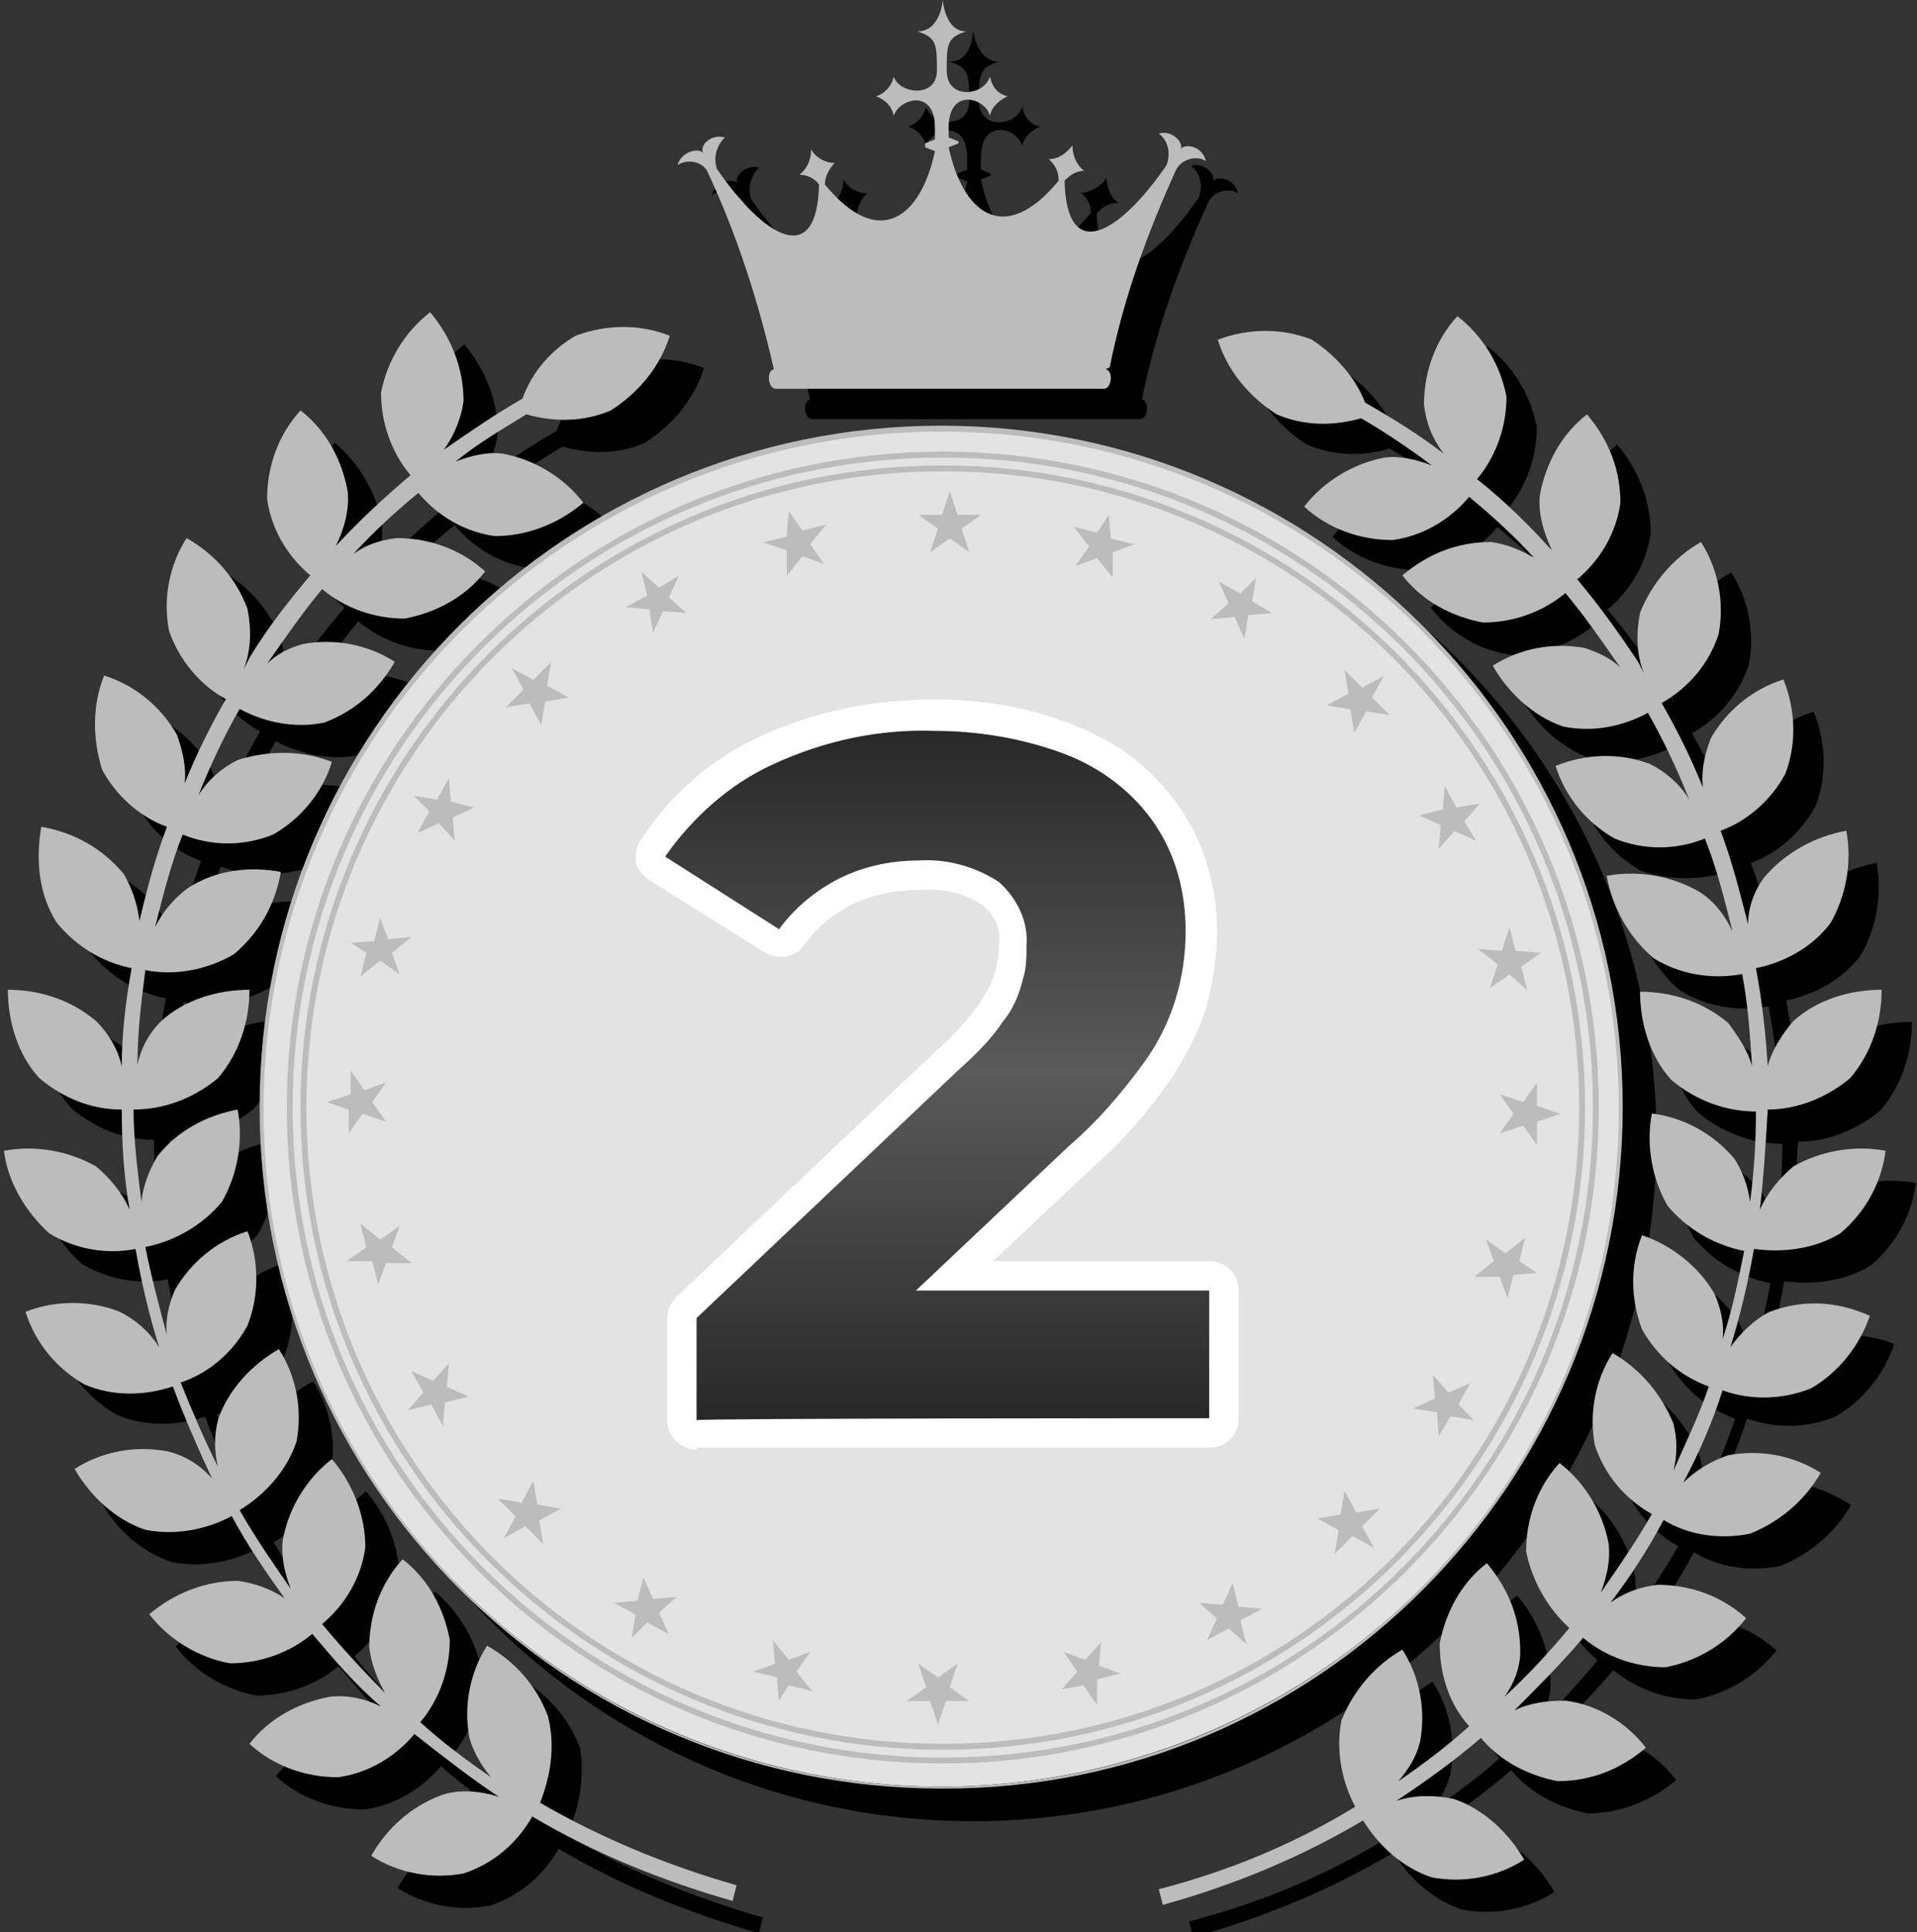
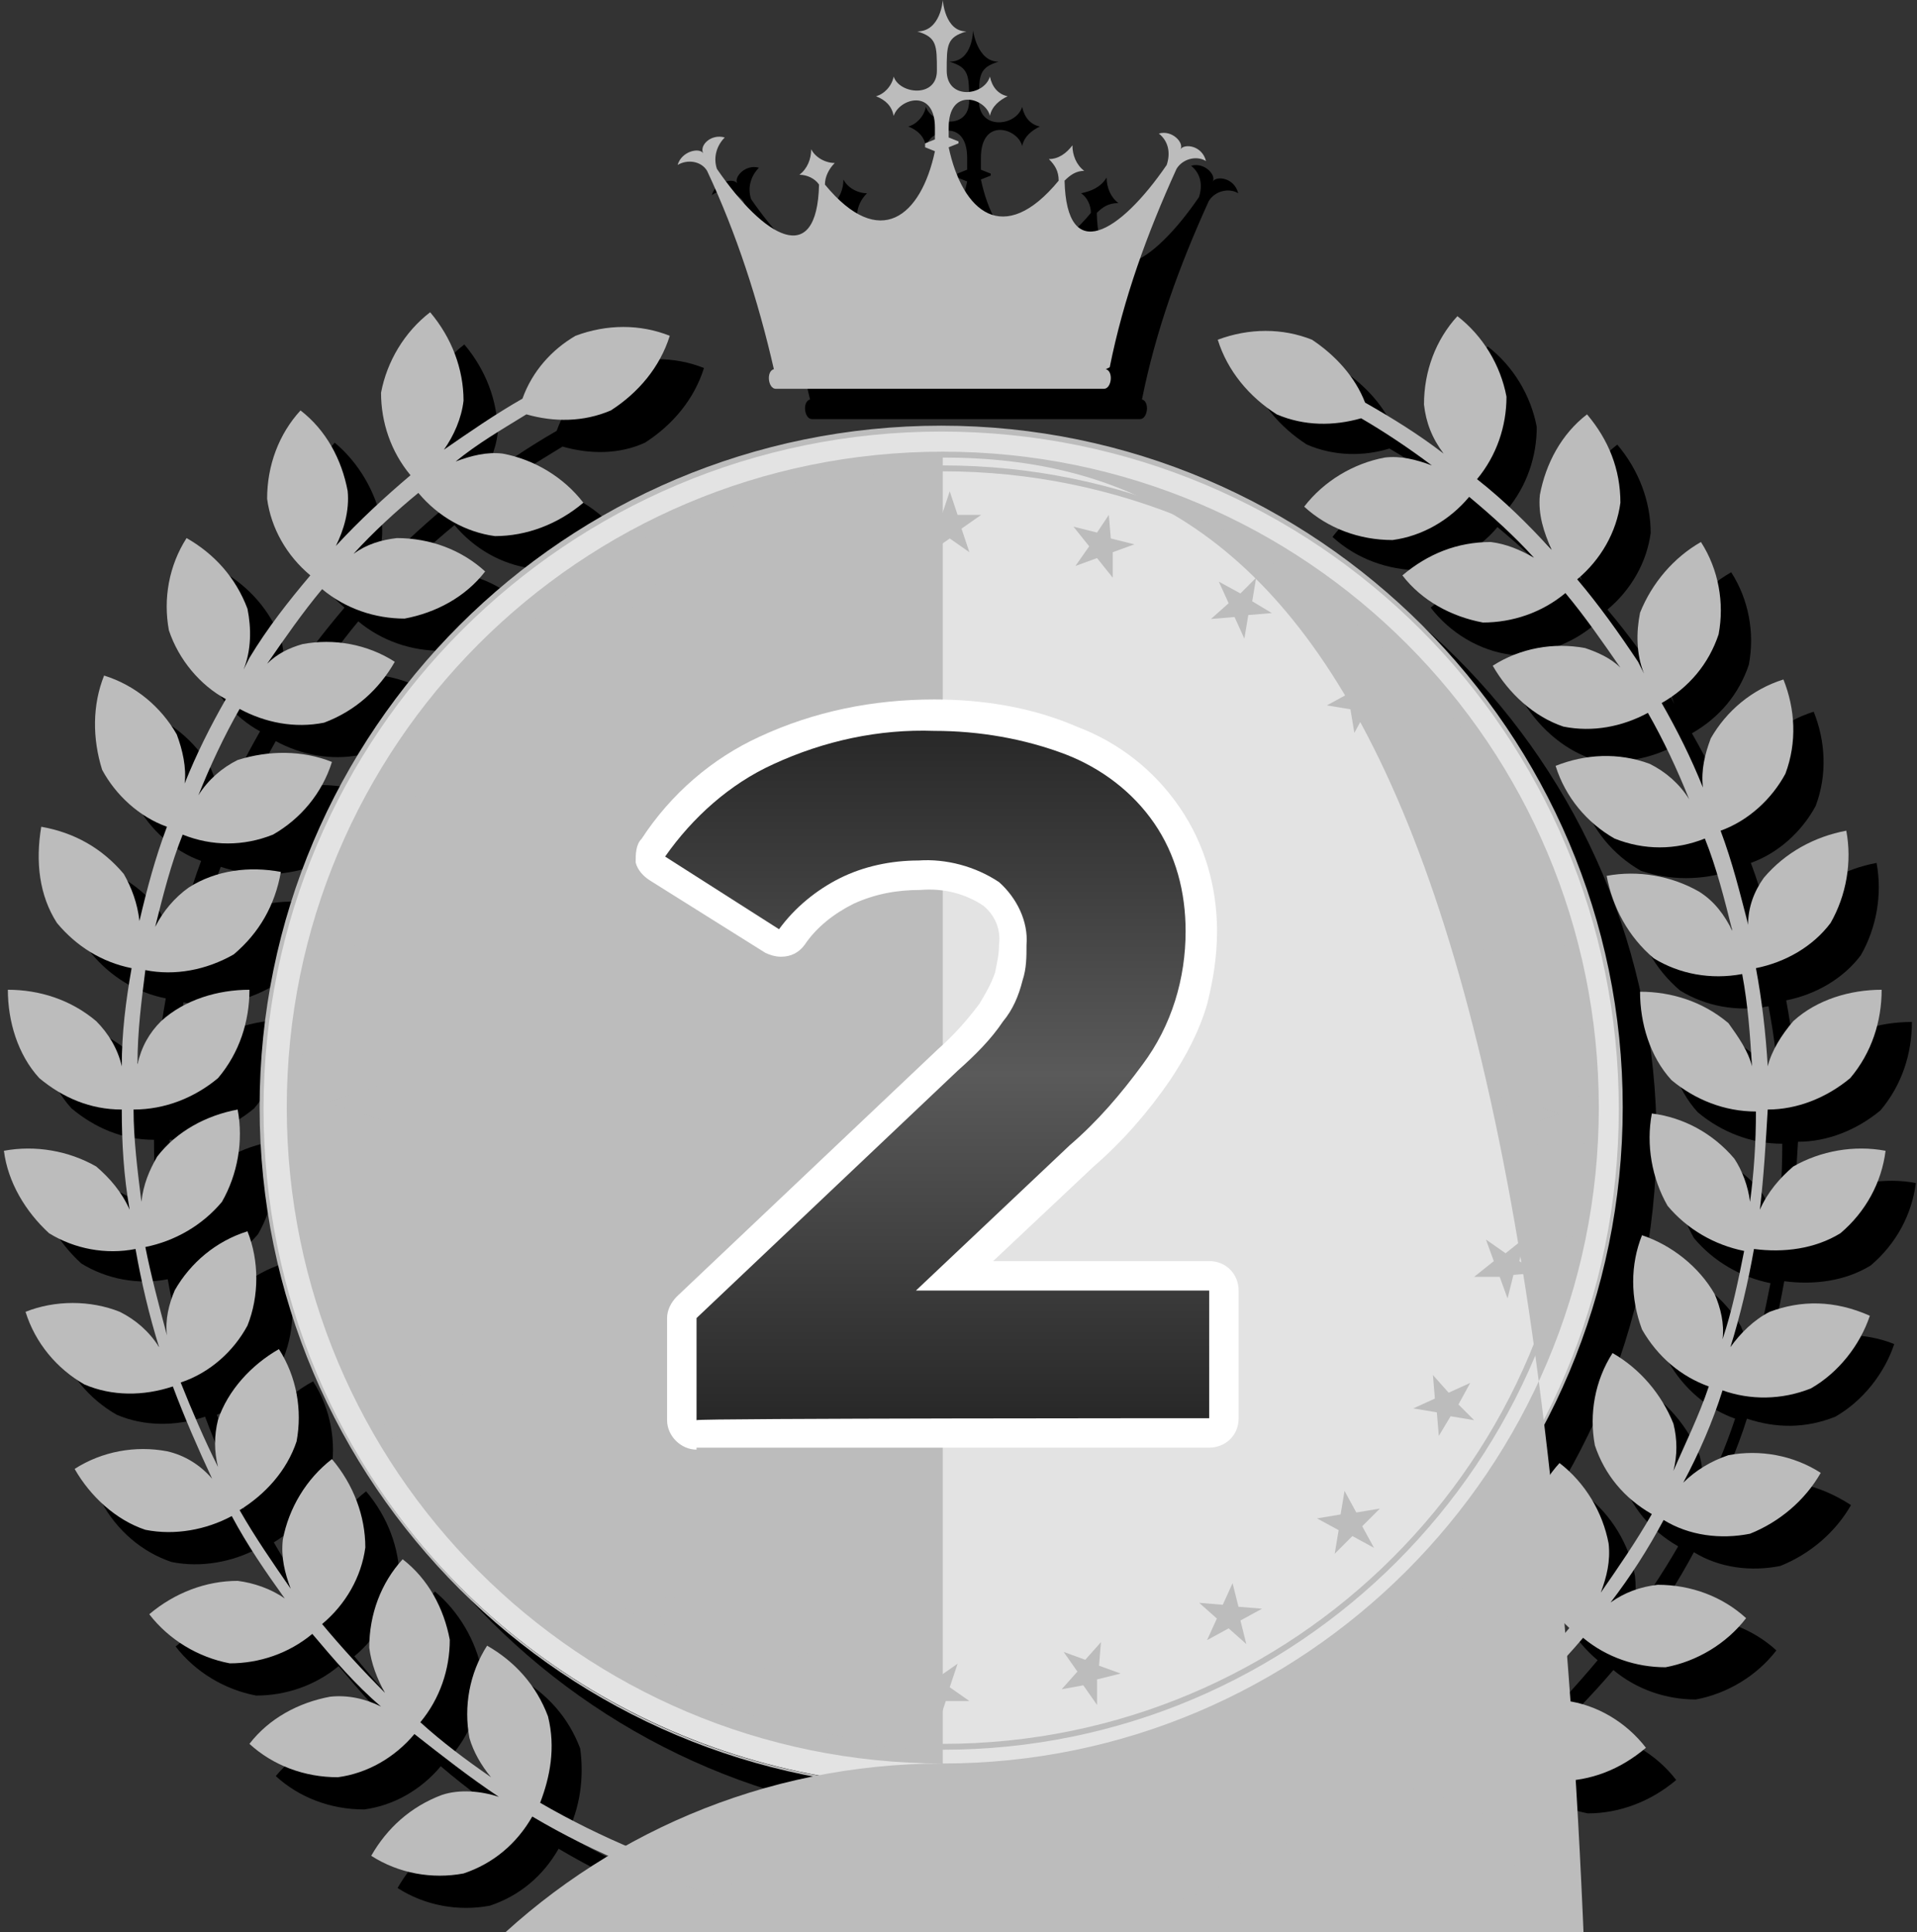
<svg xmlns="http://www.w3.org/2000/svg" version="1.1" id="レイヤー_1" x="0px" y="0px" viewBox="0 0 97.6 98.4" style="enable-background:new 0 0 97.6 98.4;" xml:space="preserve">
  <rect x="0" y="0" width="97.6" height="98.4" fill="#333333" stroke="none" />
  <style type="text/css">
	.st0{fill:#E3E3E3;}
	.st1{fill:#BCBCBC;}
	.st2{fill:#F0571E;}
	.st3{fill:#FFFFFF;}
	.st4{fill:url(#パス_10578_00000038414785551424218330000015321294756587201684_);}
</style>
  <g id="グループ_5804" transform="translate(-14032 12491)">
    <g id="グループ_5666" transform="translate(14033.541 -12489.459)">
      <path id="パス_10706" d="M82.8,56.5c0-19.2-15.6-34.7-34.7-34.7S13.3,37.3,13.3,56.5c0,19.2,15.6,34.7,34.7,34.7    C67.2,91.2,82.7,75.6,82.8,56.5" />
      <path id="パス_10707" d="M36.3,8.7c1.5,3.2,2.6,6.6,3.4,10.1c-0.4,0.1-0.3,1,0.1,1h16.7c0.4,0,0.5-0.9,0.1-1    c0.7-3.5,1.9-6.8,3.4-10.1c0.3-0.5,1-0.7,1.5-0.4c0,0,0,0,0,0c-0.2-0.8-1.1-0.9-1.3-0.6c0.2-0.3-0.4-1-1.1-0.8    c0.5,0.4,0.6,1,0.4,1.6c-2.4,3.5-5.1,5.1-5.2,0.8c0.3-0.3,0.6-0.5,1.1-0.5c-0.4-0.3-0.6-0.8-0.6-1.3C54.5,8,54,8.2,53.5,8.3    C53.8,8.5,54,8.9,54,9.3c-2.8,3.4-4.9,1.6-5.6-1.7l0.5-0.2V7.3l-0.5-0.2V6.5c0-2.1,1.9-1.5,2.1-0.6c0.1-0.5,0.5-0.8,0.9-1    c-0.5-0.1-0.8-0.5-0.9-1c-0.3,1-2.2,1.2-2.2-0.3c0-1.3,0-1.7,1-2c-1.1,0-1.3-1.6-1.3-1.6S48,1.6,46.8,1.6c1,0.3,1,0.7,1,2    c0,1.5-1.9,1.2-2.2,0.3c-0.1,0.5-0.5,0.9-0.9,1c0.5,0.2,0.8,0.5,0.9,1c0.3-0.9,2.1-1.4,2.1,0.6v0.6l-0.5,0.2v0.2l0.5,0.2    c-0.7,3.3-2.8,5-5.6,1.7c0-0.4,0.2-0.8,0.5-1.1c-0.5,0-1-0.3-1.2-0.7c0,0.5-0.2,1-0.6,1.3c0.4,0,0.8,0.2,1.1,0.5    c-0.1,4.3-2.8,2.7-5.2-0.8c-0.2-0.6,0-1.2,0.4-1.6c-0.7-0.2-1.3,0.5-1.1,0.8c-0.2-0.3-1.1-0.1-1.3,0.6C35.2,8,35.9,8.2,36.3,8.7    C36.3,8.7,36.3,8.7,36.3,8.7" />
      <path id="パス_10708" d="M90.1,66.9c-0.8,0.4-1.5,1.1-2,1.8c0.5-1.6,0.9-3.3,1.2-5c1.5,0.2,3.1,0,4.4-0.8    c1.3-1.1,2.1-2.6,2.3-4.2c-1.6-0.3-3.3,0-4.7,0.8c-0.7,0.6-1.3,1.3-1.7,2.2c0.2-1.7,0.3-3.4,0.4-5.1c1.5,0,3-0.6,4.2-1.6    c1.1-1.3,1.6-2.9,1.6-4.5c-1.7,0-3.3,0.5-4.5,1.6c-0.6,0.7-1.1,1.5-1.3,2.3c-0.1-1.7-0.3-3.4-0.6-5c1.5-0.3,2.9-1.1,3.8-2.3    c0.8-1.4,1.1-3.1,0.8-4.7c-1.6,0.3-3.1,1.1-4.2,2.4c-0.5,0.7-0.8,1.5-0.8,2.4c-0.4-1.6-0.8-3.2-1.4-4.8c1.4-0.5,2.6-1.6,3.3-2.9    c0.6-1.6,0.5-3.3-0.1-4.8c-1.6,0.5-2.9,1.6-3.7,3c-0.3,0.8-0.5,1.6-0.4,2.4c-0.6-1.5-1.3-2.9-2.1-4.3c1.4-0.8,2.4-2,2.9-3.5    c0.3-1.6,0-3.3-0.9-4.7c-1.4,0.8-2.6,2.1-3.1,3.6c-0.2,1-0.2,2.1,0.2,3.1c-0.1-0.2-0.2-0.4-0.3-0.6c-1-1.5-2-2.9-3.1-4.2    c1.2-1,2-2.4,2.2-3.9c0-1.6-0.6-3.2-1.7-4.5c-1.3,1-2.2,2.5-2.4,4.1c-0.1,1,0.2,1.9,0.6,2.8c-1.2-1.3-2.4-2.5-3.8-3.6    c1-1.2,1.5-2.7,1.5-4.2c-0.3-1.6-1.2-3.1-2.5-4.1c-1.1,1.2-1.7,2.8-1.7,4.5c0.1,0.9,0.4,1.8,1,2.5c-1.3-1-2.6-1.8-4-2.6    c-0.5-1.3-1.5-2.4-2.7-3.2c-1.5-0.6-3.2-0.6-4.8,0c0.5,1.6,1.6,2.9,3,3.8c1.4,0.6,2.9,0.6,4.2,0.2c1.2,0.7,2.4,1.5,3.6,2.4    c-0.8-0.3-1.6-0.5-2.4-0.4c-1.6,0.3-3.1,1.2-4.1,2.5c1.2,1.1,2.8,1.7,4.5,1.7c1.5-0.3,2.9-1,3.9-2.2c1.2,1,2.3,2,3.3,3.2    c-0.7-0.4-1.4-0.7-2.2-0.8c-1.6,0-3.2,0.6-4.5,1.7c1,1.3,2.5,2.2,4.1,2.4c1.5,0,3-0.5,4.2-1.5c1,1.2,1.9,2.5,2.8,3.8    c-0.5-0.5-1.2-0.8-1.8-1c-1.6-0.3-3.3,0-4.7,0.9c0.8,1.4,2.1,2.6,3.6,3.1c1.5,0.3,3,0,4.3-0.7c0.8,1.4,1.5,2.9,2.1,4.4    c-0.5-0.8-1.2-1.4-2.1-1.8c-1.6-0.6-3.3-0.5-4.8,0.1c0.5,1.6,1.6,2.9,3,3.7c1.5,0.5,3.1,0.5,4.6,0c0.6,1.5,1,3.1,1.4,4.7    c-0.4-0.8-0.9-1.5-1.7-2c-1.4-0.8-3.1-1.1-4.7-0.8c0.3,1.6,1.1,3.1,2.4,4.2c1.3,0.8,2.9,1.1,4.5,0.8c0.3,1.6,0.5,3.1,0.5,4.7    c-0.2-0.8-0.7-1.5-1.2-2.2c-1.3-1.1-2.9-1.6-4.5-1.6c0,1.6,0.5,3.3,1.6,4.5c1.2,1,2.7,1.6,4.3,1.6c0,1.6-0.1,3.1-0.3,4.6    c-0.1-0.8-0.4-1.6-0.8-2.2c-1.1-1.3-2.6-2.1-4.2-2.3c-0.3,1.6,0,3.3,0.8,4.7c1,1.2,2.4,2,3.9,2.3c-0.3,1.5-0.6,3-1.1,4.5    c0-0.8-0.1-1.6-0.4-2.3c-0.8-1.4-2.2-2.5-3.7-3c-0.6,1.5-0.6,3.2,0,4.8c0.8,1.4,2,2.4,3.4,2.9c-0.5,1.5-1.1,2.9-1.8,4.3    c0.2-0.8,0.2-1.6,0-2.4c-0.6-1.5-1.7-2.8-3.1-3.6c-0.9,1.4-1.2,3.1-0.9,4.7c0.5,1.5,1.5,2.7,2.9,3.5c-0.8,1.4-1.7,2.7-2.6,4    c0.4-0.8,0.5-1.6,0.4-2.5c-0.3-1.6-1.2-3.1-2.5-4.1c-1.1,1.2-1.7,2.8-1.7,4.5c0.3,1.5,1.1,2.9,2.3,3.9c-1,1.2-2.1,2.4-3.2,3.5    c0.5-0.7,0.8-1.5,0.8-2.3c0-1.6-0.6-3.2-1.7-4.5c-1.3,1-2.2,2.5-2.4,4.1c0,1.5,0.5,3.1,1.5,4.2c-1.1,1-2.4,1.9-3.6,2.8    c0.5-0.6,0.9-1.2,1.1-2c0.3-1.6,0-3.3-0.9-4.7c-1.4,0.8-2.6,2.1-3.1,3.6c-0.3,1.5,0,3.1,0.7,4.4c-3.1,1.9-6.5,3.3-10,4.2l0.2,0.8    c3.6-1,7-2.4,10.2-4.3c0.8,1.3,2,2.4,3.5,2.9c1.6,0.3,3.3,0,4.7-0.9c-0.8-1.4-2.1-2.6-3.6-3.1c-1-0.2-2-0.2-2.9,0.1    c1.5-1,2.9-2,4.3-3.2c1,1.2,2.4,1.9,3.9,2.2c1.6,0,3.2-0.6,4.5-1.7c-1-1.3-2.5-2.2-4.1-2.4c-0.9-0.1-1.8,0.1-2.6,0.5    c1.2-1.2,2.4-2.4,3.5-3.7c1.2,1,2.7,1.5,4.2,1.5c1.6-0.3,3.1-1.2,4.1-2.5c-1.2-1.1-2.8-1.7-4.5-1.7c-0.9,0.1-1.7,0.4-2.4,0.9    c1-1.3,1.9-2.7,2.7-4.2c1.3,0.8,2.9,1,4.4,0.7c1.5-0.6,2.8-1.7,3.6-3.1C91,74,89.3,73.7,87.7,74c-0.9,0.3-1.7,0.8-2.3,1.4    c0.8-1.5,1.5-3.1,2-4.7c1.5,0.5,3,0.5,4.5-0.1c1.4-0.8,2.5-2.2,3-3.7C93.4,66.3,91.7,66.3,90.1,66.9" />
      <path id="パス_10709" d="M28,87.5c-0.6-1.6-1.7-2.8-3.1-3.6c-0.9,1.4-1.2,3.1-0.9,4.7c0.2,0.7,0.6,1.4,1.1,2    c-1.3-0.9-2.5-1.8-3.6-2.8c1-1.2,1.5-2.7,1.5-4.2c-0.3-1.6-1.2-3.1-2.4-4.1c-1.1,1.2-1.7,2.8-1.7,4.5c0.1,0.8,0.4,1.6,0.8,2.3    c-1.2-1.1-2.2-2.3-3.2-3.5c1.2-1,2-2.4,2.3-3.9c0-1.6-0.6-3.2-1.7-4.5c-1.3,1-2.2,2.5-2.5,4.1c-0.1,0.9,0.1,1.7,0.4,2.5    c-0.9-1.3-1.8-2.6-2.6-4c1.3-0.8,2.4-2,2.9-3.5c0.3-1.6,0-3.3-0.9-4.7c-1.5,0.8-2.6,2.1-3.1,3.6c-0.2,0.8-0.2,1.6,0,2.4    c-0.7-1.4-1.3-2.8-1.8-4.3c1.5-0.5,2.7-1.6,3.4-2.9c0.6-1.5,0.6-3.3,0-4.8c-1.6,0.5-2.9,1.6-3.7,3c-0.3,0.7-0.5,1.5-0.4,2.3    c-0.4-1.5-0.8-3-1.1-4.5c1.5-0.3,2.9-1.1,3.9-2.3c0.8-1.4,1.1-3.1,0.8-4.7c-1.6,0.2-3.1,1.1-4.2,2.3c-0.5,0.7-0.7,1.4-0.8,2.2    c-0.2-1.5-0.3-3.1-0.3-4.6c1.6,0,3.1-0.6,4.3-1.6c1.1-1.3,1.6-2.9,1.6-4.5c-1.6,0-3.3,0.5-4.5,1.6c-0.6,0.6-1,1.3-1.2,2.2    c0.1-1.6,0.3-3.1,0.5-4.7c1.5,0.3,3.1,0,4.5-0.8c1.3-1.1,2.1-2.5,2.4-4.2c-1.6-0.3-3.3-0.1-4.7,0.8c-0.7,0.5-1.3,1.2-1.7,2    c0.4-1.6,0.8-3.2,1.4-4.7c1.5,0.5,3.1,0.5,4.6,0c1.4-0.8,2.5-2.1,3-3.7c-1.5-0.6-3.2-0.6-4.8-0.1c-0.8,0.4-1.5,1-2.1,1.8    c0.6-1.5,1.3-3,2.1-4.4c1.3,0.7,2.8,1,4.3,0.7c1.6-0.6,2.8-1.7,3.6-3.1c-1.4-0.9-3.1-1.2-4.7-0.9c-0.7,0.2-1.3,0.5-1.8,1    c0.9-1.3,1.8-2.6,2.8-3.8c1.2,1,2.7,1.5,4.2,1.5c1.6-0.3,3.1-1.2,4.1-2.4c-1.2-1.1-2.8-1.7-4.5-1.7c-0.8,0.1-1.5,0.3-2.2,0.8    c1-1.1,2.2-2.2,3.3-3.1c1,1.2,2.4,2,3.9,2.2c1.6,0,3.2-0.6,4.5-1.7c-1-1.3-2.5-2.2-4.1-2.5c-0.8-0.1-1.7,0.1-2.4,0.4    c1.1-0.9,2.3-1.6,3.6-2.4c1.4,0.4,2.9,0.4,4.2-0.2c1.4-0.9,2.5-2.2,3-3.8c-1.5-0.6-3.2-0.6-4.8,0c-1.2,0.7-2.2,1.8-2.7,3.2    c-1.4,0.8-2.7,1.7-4,2.6c0.5-0.7,0.9-1.6,1-2.5c0-1.6-0.6-3.2-1.7-4.5c-1.3,1-2.2,2.5-2.5,4.1c0,1.5,0.5,3,1.5,4.2    c-1.3,1.1-2.6,2.3-3.8,3.6c0.4-0.8,0.7-1.8,0.6-2.8c-0.3-1.6-1.2-3.1-2.4-4.1c-1.1,1.2-1.7,2.8-1.7,4.5c0.2,1.5,1,2.9,2.2,3.9    c-1.1,1.3-2.2,2.7-3.1,4.2c-0.1,0.2-0.2,0.4-0.3,0.6c0.4-1,0.4-2.1,0.2-3.1c-0.6-1.6-1.7-2.8-3.1-3.6c-0.9,1.4-1.2,3.1-0.9,4.7    c0.5,1.5,1.6,2.8,2.9,3.5c-0.8,1.4-1.5,2.8-2.1,4.3c0.1-0.8-0.1-1.7-0.4-2.4c-0.8-1.4-2.1-2.5-3.7-3c-0.6,1.5-0.6,3.2-0.1,4.8    c0.7,1.3,1.9,2.4,3.3,2.9c-0.6,1.6-1,3.1-1.4,4.8c-0.1-0.9-0.4-1.7-0.8-2.4c-1.1-1.3-2.5-2.1-4.2-2.4c-0.3,1.6-0.1,3.3,0.8,4.7    c1,1.2,2.3,2,3.8,2.3c-0.3,1.7-0.5,3.3-0.6,5c-0.2-0.9-0.7-1.7-1.3-2.3c-1.3-1.1-2.9-1.6-4.5-1.6c0,1.6,0.5,3.3,1.6,4.5    c1.2,1,2.6,1.6,4.2,1.6c0,1.7,0.1,3.4,0.4,5.1c-0.4-0.9-1-1.6-1.7-2.2c-1.4-0.8-3.1-1.1-4.7-0.8c0.2,1.6,1.1,3.1,2.3,4.2    c1.3,0.8,2.9,1.1,4.4,0.8c0.3,1.7,0.7,3.4,1.2,5c-0.5-0.8-1.2-1.4-2-1.8c-1.5-0.6-3.3-0.6-4.8,0c0.5,1.6,1.6,2.9,3,3.7    c1.4,0.6,3,0.6,4.5,0.1c0.6,1.6,1.3,3.2,2,4.7C10,74.7,9.2,74.2,8.3,74c-1.6-0.3-3.3,0-4.7,0.9c0.8,1.5,2.1,2.6,3.6,3.1    c1.5,0.3,3.1,0,4.4-0.7c0.8,1.5,1.7,2.9,2.7,4.2c-0.7-0.5-1.6-0.8-2.4-0.9c-1.6,0-3.2,0.6-4.5,1.7c1,1.3,2.5,2.2,4.1,2.5    c1.5,0,3-0.5,4.2-1.5c1.1,1.3,2.2,2.6,3.5,3.7c-0.8-0.4-1.7-0.6-2.6-0.5c-1.6,0.3-3.1,1.2-4.1,2.4c1.2,1.1,2.8,1.7,4.5,1.7    c1.5-0.2,2.9-1,3.9-2.2c1.4,1.2,2.8,2.2,4.3,3.2c-0.9-0.3-2-0.4-2.9-0.1c-1.6,0.6-2.8,1.7-3.6,3.1c1.4,0.9,3.1,1.2,4.7,0.9    c1.5-0.5,2.7-1.5,3.5-2.9c3.2,1.9,6.7,3.3,10.2,4.3l0.2-0.8c-3.5-1-6.9-2.4-10-4.2C28,90.5,28.2,89,28,87.5" />
    </g>
    <g id="レイヤー_1_00000054953770765204308420000008909855017155780225_" transform="translate(14032 -12491)">
      <g id="グループ_5610" transform="translate(0 0)">
        <g id="グループ_5606" transform="translate(13.218 21.676)">
          <circle id="楕円形_1414" class="st0" cx="34.7" cy="34.7" r="34.6" />
          <path id="パス_10546" class="st1" d="M0,34.7C0,15.5,15.6,0,34.7,0s34.7,15.6,34.7,34.7S53.9,69.5,34.7,69.4      C15.6,69.4,0,53.9,0,34.7L0,34.7z M34.7,0.3c-19,0-34.5,15.4-34.5,34.5s15.4,34.5,34.5,34.5s34.5-15.4,34.5-34.5c0,0,0,0,0,0      C69.2,15.7,53.8,0.3,34.7,0.3L34.7,0.3z" />
        </g>
-         <path id="パス_10547" class="st1" d="M48,89.8c-18.5,0-33.4-15-33.4-33.4S29.5,23,48,23s33.4,15,33.4,33.4c0,0,0,0,0,0     C81.4,74.8,66.4,89.8,48,89.8z M48,23.3c-18.3,0-33.1,14.8-33.1,33.1c0,18.3,14.8,33.1,33.1,33.1s33.1-14.8,33.1-33.1     c0,0,0,0,0,0C81.1,38.1,66.3,23.3,48,23.3z" />
+         <path id="パス_10547" class="st1" d="M48,89.8c-18.5,0-33.4-15-33.4-33.4S29.5,23,48,23s33.4,15,33.4,33.4c0,0,0,0,0,0     C81.4,74.8,66.4,89.8,48,89.8z c-18.3,0-33.1,14.8-33.1,33.1c0,18.3,14.8,33.1,33.1,33.1s33.1-14.8,33.1-33.1     c0,0,0,0,0,0C81.1,38.1,66.3,23.3,48,23.3z" />
        <path id="パス_10548" class="st1" d="M48,89.1c-18,0-32.7-14.6-32.7-32.7c0-18,14.6-32.7,32.7-32.7c18,0,32.7,14.6,32.7,32.7     c0,0,0,0,0,0C80.7,74.4,66.1,89.1,48,89.1z M48,24c-17.9,0-32.4,14.5-32.4,32.4S30.1,88.8,48,88.8s32.4-14.5,32.4-32.4l0,0     C80.4,38.5,65.9,24,48,24z" />
        <g id="グループ_5607" transform="translate(16.654 25.019)">
          <path id="パス_10549" class="st1" d="M31.7,0l0.4,1.2h1.2l-1,0.7l0.4,1.2l-1-0.7l-1,0.7l0.4-1.2l-1-0.7h1.2L31.7,0z" />
          <path id="パス_10550" class="st1" d="M23.5,1l0.7,1l1.2-0.3l-0.8,1l0.7,1l-1.1-0.4l-0.8,1L23.4,3l-1.2-0.4l1.2-0.3L23.5,1z" />
          <path id="パス_10551" class="st1" d="M16,4.1l0.9,0.8l1-0.6l-0.5,1.1l0.9,0.8l-1.2-0.1l-0.5,1.1L16.4,6l-1.2-0.1l1.1-0.6      L16,4.1z" />
          <path id="パス_10552" class="st1" d="M9.4,9l1.1,0.6l0.9-0.9l-0.2,1.2l1.1,0.6l-1.2,0.2l-0.2,1.2l-0.6-1.1L9.1,11l0.9-0.9      L9.4,9z" />
          <path id="パス_10553" class="st1" d="M4.4,15.5l1.2,0.2l0.6-1.1l0.1,1.2l1.2,0.3l-1.1,0.5l0.1,1.2l-0.8-0.9l-1.1,0.5l0.6-1.1      L4.4,15.5z" />
          <path id="パス_10554" class="st1" d="M1.2,23l1.2-0.1l0.3-1.2l0.4,1.1l1.2-0.1l-1,0.8l0.4,1.1l-1-0.7l-1,0.8l0.3-1.2L1.2,23z" />
          <path id="パス_10555" class="st1" d="M0,31.1l1.2-0.4v-1.2l0.7,1L3,30.1l-0.7,1l0.7,1l-1.2-0.4l-0.7,1v-1.2L0,31.1z" />
          <path id="パス_10556" class="st1" d="M1,39.2l1-0.7l-0.3-1.2l1,0.8l1-0.7l-0.4,1.1l1,0.8L3,39.3l-0.4,1.1l-0.3-1.2L1,39.2z" />
          <path id="パス_10557" class="st1" d="M4.1,46.8l0.8-0.9l-0.6-1.1l1.1,0.5l0.8-0.9l-0.1,1.2l1.1,0.5L6,46.4l-0.1,1.2l-0.6-1.1      L4.1,46.8z" />
          <path id="パス_10558" class="st1" d="M9,53.3l0.6-1.1l-0.9-0.9l1.2,0.2l0.6-1.1l0.2,1.2l1.2,0.2l-1.1,0.6l0.2,1.2l-0.9-0.9      L9,53.3z" />
          <path id="パス_10559" class="st1" d="M15.5,58.4l0.2-1.2l-1.1-0.6l1.2-0.1l0.3-1.2l0.5,1.1l1.2-0.1l-0.9,0.8l0.5,1.1l-1.1-0.6      L15.5,58.4z" />
          <path id="パス_10560" class="st1" d="M23,61.6l-0.1-1.2l-1.2-0.3l1.1-0.4l-0.1-1.2l0.8,1l1.1-0.4l-0.7,1l0.8,1l-1.2-0.3      L23,61.6z" />
          <path id="パス_10561" class="st1" d="M31.1,62.8l-0.4-1.2h-1.2l1-0.7l-0.4-1.2l1,0.7l1-0.7l-0.4,1.2l1,0.7h-1.2L31.1,62.8z" />
          <path id="パス_10562" class="st1" d="M39.2,61.8l-0.7-1L37.4,61l0.8-0.9l-0.7-1l1.1,0.4l0.8-0.9l-0.1,1.2l1.1,0.4l-1.2,0.3      L39.2,61.8z" />
          <path id="パス_10563" class="st1" d="M46.8,58.7l-0.9-0.8l-1.1,0.6l0.5-1.1l-0.9-0.8l1.2,0.1l0.5-1.1l0.3,1.2l1.2,0.1      l-1.1,0.6L46.8,58.7z" />
          <path id="パス_10564" class="st1" d="M53.3,53.8l-1.1-0.6l-0.9,0.9l0.2-1.2l-1.1-0.6l1.2-0.2l0.2-1.2l0.6,1.1l1.2-0.2      l-0.9,0.9L53.3,53.8z" />
          <path id="パス_10565" class="st1" d="M58.4,47.3l-1.2-0.2l-0.6,1l-0.1-1.2l-1.2-0.2l1.1-0.5l-0.1-1.2l0.8,0.9l1.1-0.5      l-0.6,1.1L58.4,47.3z" />
          <path id="パス_10566" class="st1" d="M61.6,39.8l-1.2,0.1l-0.3,1.2l-0.4-1.1L58.4,40l1-0.8l-0.4-1.1l1,0.7l1-0.8l-0.3,1.2      L61.6,39.8z" />
          <path id="パス_10567" class="st1" d="M62.8,31.7l-1.2,0.4v1.2l-0.7-1l-1.2,0.4l0.7-1l-0.7-1l1.2,0.4l0.7-1v1.2L62.8,31.7z" />
          <path id="パス_10568" class="st1" d="M61.8,23.5l-1,0.7l0.3,1.2l-0.9-0.8l-1,0.7l0.4-1.2l-1-0.8l1.2,0.1l0.4-1.2l0.3,1.2      L61.8,23.5z" />
          <path id="パス_10569" class="st1" d="M58.7,15.9l-0.8,0.9l0.6,1l-1.1-0.5l-0.8,0.9l0.1-1.2l-1.1-0.5l1.2-0.3l0.1-1.2l0.6,1.1      L58.7,15.9z" />
          <path id="パス_10570" class="st1" d="M53.8,9.4l-0.6,1.1l0.9,0.9l-1.2-0.2l-0.6,1.1l-0.2-1.2l-1.2-0.2l1.1-0.6l-0.2-1.2      l0.9,0.9L53.8,9.4z" />
          <path id="パス_10571" class="st1" d="M47.3,4.4l-0.2,1.2l1,0.6l-1.2,0.1l-0.2,1.2l-0.5-1.1l-1.2,0.1l0.9-0.8l-0.5-1.1l1.1,0.6      L47.3,4.4z" />
          <path id="パス_10572" class="st1" d="M39.8,1.2l0.1,1.2l1.2,0.3l-1.1,0.4L40,4.4l-0.8-1l-1.1,0.4l0.7-1l-0.8-1l1.2,0.3      L39.8,1.2z" />
        </g>
        <g id="グループ_5608">
          <path id="パス_10573" class="st1" d="M56.5,18.7c0.7-3.5,1.9-6.8,3.4-10.1c0.3-0.5,1-0.7,1.5-0.4c0,0,0,0,0,0      c-0.2-0.8-1.1-0.9-1.3-0.6c0.2-0.3-0.4-1-1.1-0.8c0.5,0.4,0.6,1,0.4,1.6c-2.4,3.5-5.1,5.1-5.2,0.8c0.3-0.3,0.6-0.5,1-0.5      c-0.4-0.3-0.6-0.8-0.6-1.3c-0.3,0.4-0.7,0.7-1.2,0.7c0.3,0.3,0.5,0.6,0.5,1.1c-2.8,3.4-4.9,1.6-5.6-1.7l0.5-0.2V7.2l-0.5-0.2      V6.5c0-2.1,1.9-1.5,2.1-0.6c0.1-0.5,0.5-0.8,0.9-1c-0.5-0.1-0.8-0.5-0.9-1c-0.3,1-2.2,1.2-2.2-0.3c0-1.3,0-1.7,1-2      C48.1,1.6,48,0,48,0s-0.1,1.6-1.3,1.6c1,0.3,1,0.7,1,2c0,1.4-1.9,1.2-2.2,0.3c-0.1,0.5-0.5,0.9-0.9,1c0.5,0.2,0.8,0.5,0.9,1      c0.3-0.9,2.1-1.4,2.1,0.6v0.6l-0.5,0.2v0.2l0.5,0.2c-0.7,3.3-2.8,5.1-5.6,1.7c0-0.4,0.2-0.8,0.5-1.1c-0.5,0-1-0.3-1.2-0.7      c0,0.5-0.2,1-0.6,1.3c0.4,0,0.8,0.2,1,0.5c-0.1,4.3-2.8,2.7-5.2-0.8c-0.2-0.6,0-1.2,0.4-1.6c-0.7-0.2-1.3,0.4-1.1,0.8      c-0.2-0.3-1.1-0.1-1.3,0.6c0.5-0.3,1.2-0.2,1.5,0.3c0,0,0,0,0,0c1.5,3.2,2.6,6.6,3.4,10.1c-0.4,0.1-0.3,1,0.1,1h16.7      c0.4,0,0.5-0.9,0.1-1L56.5,18.7z" />
          <path id="パス_10574" class="st1" d="M90.1,66.8c-0.8,0.4-1.5,1.1-2,1.8c0.5-1.6,0.9-3.3,1.2-5c1.5,0.2,3.1,0,4.4-0.8      c1.3-1.1,2.1-2.6,2.3-4.2c-1.6-0.3-3.3,0-4.7,0.8c-0.7,0.6-1.3,1.3-1.7,2.2c0.2-1.7,0.3-3.4,0.4-5.1c1.5,0,3-0.6,4.2-1.6      c1.1-1.3,1.6-2.9,1.6-4.5c-1.6,0-3.3,0.5-4.5,1.6c-0.6,0.7-1.1,1.5-1.3,2.3c-0.1-1.7-0.3-3.4-0.6-5c1.5-0.3,2.9-1.1,3.8-2.3      c0.8-1.4,1.1-3.1,0.8-4.7c-1.6,0.3-3.1,1.1-4.2,2.4c-0.5,0.7-0.8,1.5-0.8,2.4c-0.4-1.6-0.8-3.2-1.4-4.8c1.4-0.5,2.6-1.6,3.3-2.9      c0.6-1.6,0.5-3.3-0.1-4.8c-1.6,0.5-2.9,1.6-3.7,3c-0.3,0.8-0.5,1.6-0.4,2.5c-0.6-1.5-1.3-2.9-2.1-4.3c1.4-0.8,2.4-2,2.9-3.5      c0.3-1.6,0-3.3-0.9-4.7c-1.4,0.8-2.5,2.1-3.1,3.6c-0.2,1-0.2,2.1,0.2,3.1l-0.3-0.6c-1-1.5-2-2.9-3.1-4.2c1.2-1,2-2.4,2.2-3.9      c0-1.7-0.6-3.2-1.7-4.5c-1.3,1-2.1,2.5-2.4,4.1c-0.1,1,0.2,1.9,0.6,2.8c-1.2-1.3-2.4-2.5-3.8-3.6c1-1.2,1.5-2.7,1.5-4.2      c-0.3-1.6-1.2-3.1-2.5-4.1c-1.1,1.2-1.7,2.8-1.7,4.5c0.1,0.9,0.4,1.7,1,2.5c-1.3-1-2.6-1.8-4-2.6c-0.5-1.3-1.5-2.4-2.7-3.2      c-1.5-0.6-3.2-0.6-4.8,0c0.5,1.6,1.6,2.9,3,3.8c1.4,0.6,2.9,0.6,4.3,0.2c1.2,0.7,2.4,1.5,3.6,2.4c-0.8-0.3-1.6-0.5-2.4-0.4      c-1.6,0.3-3.1,1.2-4.1,2.5c1.2,1.1,2.8,1.7,4.5,1.7c1.5-0.2,2.9-1,3.9-2.2c1.2,1,2.3,2,3.3,3.1c-0.7-0.4-1.4-0.7-2.2-0.8      c-1.7,0-3.2,0.6-4.5,1.7c1,1.3,2.5,2.1,4.1,2.4c1.5,0,3-0.5,4.2-1.5c1,1.2,1.9,2.5,2.8,3.8c-0.5-0.5-1.2-0.8-1.8-1      c-1.6-0.3-3.3,0-4.7,0.9c0.8,1.4,2.1,2.6,3.6,3.1c1.5,0.3,3,0,4.3-0.7c0.8,1.4,1.5,2.9,2.1,4.4c-0.5-0.8-1.2-1.4-2-1.8      c-1.6-0.6-3.3-0.5-4.8,0.1c0.5,1.6,1.6,2.9,3,3.7c1.5,0.6,3.1,0.6,4.6,0c0.6,1.5,1,3.1,1.4,4.7c-0.4-0.8-0.9-1.5-1.7-2      c-1.4-0.8-3.1-1.1-4.7-0.8c0.3,1.6,1.1,3.1,2.4,4.2c1.3,0.8,2.9,1.1,4.5,0.8c0.3,1.6,0.4,3.1,0.5,4.7c-0.2-0.8-0.7-1.5-1.2-2.2      c-1.3-1.1-2.9-1.6-4.5-1.6c0,1.6,0.5,3.3,1.6,4.5c1.2,1,2.7,1.6,4.3,1.6c0,1.6-0.1,3.1-0.3,4.6c-0.1-0.8-0.4-1.6-0.8-2.2      c-1.1-1.3-2.6-2.1-4.2-2.3c-0.3,1.6,0,3.3,0.8,4.7c1,1.2,2.4,2,3.9,2.3c-0.3,1.5-0.6,3-1.1,4.5c0.1-0.8-0.1-1.6-0.4-2.3      c-0.8-1.4-2.2-2.5-3.7-3c-0.6,1.5-0.6,3.2,0,4.8c0.8,1.4,2,2.4,3.4,2.9c-0.5,1.5-1.2,2.9-1.8,4.3c0.2-0.8,0.2-1.6,0-2.4      c-0.6-1.5-1.7-2.8-3.1-3.6c-0.9,1.4-1.2,3.1-0.9,4.7c0.5,1.5,1.5,2.7,2.9,3.5c-0.8,1.4-1.7,2.7-2.6,4c0.3-0.8,0.5-1.6,0.4-2.5      c-0.3-1.6-1.2-3.1-2.5-4.1c-1.1,1.2-1.7,2.8-1.7,4.5c0.3,1.5,1.1,2.9,2.2,3.9c-1,1.2-2.1,2.4-3.3,3.5c0.5-0.7,0.8-1.5,0.8-2.3      c0-1.7-0.6-3.2-1.7-4.5c-1.3,1-2.1,2.5-2.4,4.1c0,1.6,0.5,3.1,1.5,4.2c-1.1,1-2.3,1.9-3.6,2.8c0.5-0.6,0.9-1.2,1.1-2      c0.3-1.6,0-3.3-0.9-4.7c-1.4,0.8-2.5,2.1-3.1,3.6c-0.3,1.5,0,3.1,0.7,4.4c-3.1,1.9-6.5,3.3-10,4.2l0.2,0.8c3.6-1,7-2.4,10.2-4.3      c0.8,1.3,2,2.4,3.5,2.9c1.6,0.3,3.3,0,4.7-0.9c-0.8-1.4-2.1-2.6-3.6-3.1c-1-0.2-2-0.2-2.9,0.1c1.5-1,2.9-2,4.3-3.2      c1,1.2,2.4,1.9,3.9,2.2c1.7,0,3.2-0.6,4.5-1.7c-1-1.3-2.5-2.2-4.1-2.4c-0.9,0-1.8,0.1-2.6,0.5c1.2-1.2,2.4-2.4,3.5-3.7      c1.2,1,2.7,1.5,4.2,1.5c1.6-0.3,3.1-1.2,4.1-2.5c-1.2-1.1-2.8-1.7-4.5-1.7c-0.9,0.1-1.7,0.4-2.4,0.9c1-1.3,1.9-2.7,2.7-4.2      c1.3,0.8,2.9,1,4.4,0.7c1.5-0.6,2.8-1.7,3.6-3.1c-1.4-0.9-3.1-1.2-4.7-0.9c-0.9,0.3-1.7,0.8-2.3,1.4c0.8-1.5,1.5-3.1,2-4.7      c1.4,0.5,3,0.5,4.5-0.1c1.4-0.8,2.5-2.2,3-3.7C93.4,66.2,91.7,66.2,90.1,66.8L90.1,66.8z" />
          <path id="パス_10575" class="st1" d="M27.9,87.4c-0.6-1.6-1.7-2.8-3.1-3.6c-0.9,1.4-1.2,3.1-0.9,4.7c0.2,0.7,0.6,1.4,1.1,2      c-1.3-0.9-2.5-1.8-3.6-2.8c1-1.2,1.5-2.7,1.5-4.2c-0.3-1.6-1.1-3.1-2.4-4.1c-1.1,1.2-1.7,2.8-1.7,4.5c0.1,0.8,0.4,1.6,0.8,2.3      c-1.1-1.1-2.2-2.3-3.2-3.5c1.2-1,2-2.4,2.2-3.9c0-1.6-0.6-3.2-1.7-4.5c-1.3,1-2.2,2.5-2.5,4.1c-0.1,0.9,0.1,1.7,0.4,2.5      c-0.9-1.3-1.8-2.6-2.6-4c1.3-0.8,2.4-2,2.9-3.5c0.3-1.6,0-3.3-0.9-4.7c-1.4,0.8-2.6,2.1-3.1,3.6c-0.2,0.8-0.2,1.6,0,2.4      c-0.7-1.4-1.3-2.8-1.9-4.3c1.5-0.5,2.7-1.6,3.4-2.9c0.6-1.5,0.6-3.3,0-4.8c-1.6,0.5-2.9,1.6-3.7,3c-0.3,0.7-0.5,1.5-0.4,2.3      c-0.4-1.5-0.8-3-1.1-4.5c1.5-0.3,2.9-1.1,3.9-2.3c0.8-1.4,1.1-3.1,0.8-4.7C10.5,56.8,9,57.6,8,58.9c-0.4,0.7-0.7,1.4-0.8,2.3      C7,59.6,6.8,58,6.8,56.5c1.6,0,3.1-0.6,4.3-1.6c1.1-1.3,1.6-2.9,1.6-4.5c-1.6,0-3.3,0.5-4.5,1.6c-0.6,0.6-1,1.3-1.2,2.2      C7,52.5,7.2,51,7.4,49.4c1.5,0.3,3.1,0,4.5-0.8c1.3-1.1,2.1-2.5,2.4-4.2c-1.6-0.3-3.3-0.1-4.7,0.8c-0.7,0.5-1.3,1.2-1.7,2      c0.4-1.6,0.8-3.2,1.4-4.7c1.5,0.6,3.1,0.6,4.6,0c1.4-0.8,2.5-2.1,3-3.7c-1.5-0.6-3.2-0.6-4.8-0.1c-0.8,0.4-1.5,1-2,1.8      c0.6-1.5,1.3-3,2.1-4.4c1.3,0.7,2.8,1,4.3,0.7c1.6-0.6,2.8-1.7,3.6-3.1c-1.4-0.9-3.1-1.2-4.7-0.9c-0.7,0.2-1.3,0.5-1.8,1      c0.9-1.3,1.8-2.6,2.8-3.8c1.2,1,2.7,1.5,4.2,1.5c1.6-0.3,3.1-1.1,4.1-2.4c-1.2-1.1-2.8-1.7-4.5-1.7c-0.8,0.1-1.5,0.3-2.2,0.8      c1-1.1,2.2-2.2,3.3-3.1c1,1.2,2.4,2,3.9,2.2c1.6,0,3.2-0.6,4.5-1.7c-1-1.3-2.5-2.2-4.1-2.5c-0.8-0.1-1.6,0.1-2.4,0.4      c1.1-0.9,2.3-1.6,3.6-2.4c1.4,0.4,2.9,0.4,4.3-0.2c1.4-0.9,2.5-2.2,3-3.8c-1.5-0.6-3.2-0.6-4.8,0c-1.2,0.7-2.2,1.8-2.7,3.2      c-1.4,0.8-2.7,1.7-4,2.6c0.5-0.7,0.9-1.6,1-2.5c0-1.6-0.6-3.2-1.7-4.5c-1.3,1-2.2,2.5-2.5,4.1c0,1.5,0.5,3,1.5,4.2      c-1.3,1.1-2.6,2.3-3.8,3.6c0.4-0.8,0.7-1.8,0.6-2.8c-0.3-1.6-1.1-3.1-2.4-4.1c-1.1,1.2-1.7,2.8-1.7,4.5c0.2,1.5,1,2.9,2.2,3.9      c-1.1,1.3-2.2,2.7-3.1,4.2c-0.1,0.2-0.2,0.4-0.3,0.6c0.4-1,0.4-2.1,0.2-3.1c-0.6-1.6-1.7-2.8-3.1-3.6c-0.9,1.4-1.2,3.1-0.9,4.7      c0.5,1.5,1.6,2.8,2.9,3.5c-0.8,1.4-1.5,2.8-2.1,4.3c0.1-0.8-0.1-1.7-0.4-2.5c-0.8-1.4-2.1-2.5-3.7-3c-0.6,1.5-0.6,3.2-0.1,4.8      c0.7,1.3,1.9,2.4,3.3,2.9c-0.6,1.6-1,3.1-1.4,4.8c-0.1-0.9-0.4-1.7-0.8-2.4c-1.1-1.3-2.5-2.1-4.2-2.4C1.8,43.9,2,45.6,2.9,47      c1,1.2,2.3,2,3.8,2.3c-0.3,1.7-0.5,3.3-0.5,5c-0.2-0.9-0.7-1.7-1.3-2.3c-1.3-1.1-2.9-1.6-4.5-1.6c0,1.6,0.5,3.3,1.6,4.5      c1.2,1,2.6,1.6,4.2,1.6c0,1.7,0.1,3.4,0.4,5.1c-0.4-0.9-1-1.6-1.7-2.2c-1.4-0.8-3.1-1.1-4.7-0.8c0.2,1.6,1.1,3.1,2.3,4.2      c1.3,0.8,2.9,1.1,4.4,0.8c0.3,1.7,0.7,3.4,1.2,5c-0.5-0.8-1.2-1.4-2-1.8c-1.5-0.6-3.3-0.6-4.8,0c0.5,1.6,1.6,2.9,3,3.7      c1.4,0.6,3,0.6,4.5,0.1c0.6,1.6,1.3,3.2,2,4.7c-0.6-0.7-1.4-1.2-2.3-1.4c-1.6-0.3-3.3,0-4.7,0.9c0.8,1.4,2.1,2.6,3.6,3.1      c1.5,0.3,3.1,0,4.4-0.7c0.8,1.5,1.7,2.8,2.7,4.2c-0.7-0.5-1.6-0.8-2.4-0.9c-1.6,0-3.2,0.6-4.5,1.7c1,1.3,2.5,2.2,4.1,2.5      c1.5,0,3-0.5,4.2-1.5c1.1,1.3,2.2,2.6,3.5,3.7c-0.8-0.4-1.7-0.6-2.6-0.5c-1.6,0.3-3.1,1.1-4.1,2.4c1.2,1.1,2.8,1.7,4.5,1.7      c1.5-0.2,2.9-1,3.9-2.2c1.4,1.1,2.8,2.2,4.3,3.2c-0.9-0.3-2-0.4-2.9-0.1c-1.6,0.6-2.8,1.7-3.6,3.1c1.4,0.9,3.1,1.2,4.7,0.9      c1.5-0.5,2.7-1.5,3.5-2.9c3.2,1.9,6.7,3.3,10.2,4.3l0.2-0.8c-3.5-1-6.9-2.4-10-4.2C28,90.5,28.3,89,27.9,87.4L27.9,87.4z" />
        </g>
        <g id="グループ_5609" transform="translate(32.363 35.618)">
-           <path id="パス_10576" class="st2" d="M3.1,36.7v-5.2l13.3-12.6c0.9-0.8,1.7-1.6,2.3-2.5c0.5-0.6,0.8-1.3,1-2.1      c0.2-0.6,0.2-1.2,0.2-1.8c0.1-1.2-0.5-2.4-1.4-3.2c-1.2-0.8-2.7-1.2-4.1-1.1c-1.4,0-2.8,0.3-4,0.9c-1.2,0.6-2.3,1.5-3.1,2.6      L1.5,8c1.4-2,3.3-3.7,5.5-4.7c2.6-1.2,5.4-1.8,8.2-1.7c2.3,0,4.6,0.4,6.7,1.2c1.8,0.7,3.4,1.9,4.5,3.5c1.1,1.6,1.6,3.5,1.6,5.5      c0,2.4-0.7,4.8-2.2,6.8c-1.1,1.5-2.3,2.9-3.7,4.1L11.2,33l-1.5-2.9h19.5v6.5C29.2,36.6,3.1,36.6,3.1,36.7z" />
          <path id="パス_10577" class="st3" d="M3.1,38.2c-0.8,0-1.5-0.7-1.5-1.5v-5.2c0-0.4,0.2-0.8,0.5-1.1l13.3-12.6      c0.8-0.7,1.5-1.5,2.1-2.3c0.3-0.5,0.6-1,0.8-1.6c0.1-0.5,0.2-0.9,0.2-1.4c0.1-0.8-0.2-1.5-0.8-2c-0.9-0.6-2-0.9-3.2-0.8      c-1.2,0-2.3,0.2-3.4,0.7c-1,0.5-1.9,1.2-2.5,2.1c-0.3,0.4-0.7,0.6-1.2,0.6c-0.3,0-0.6-0.1-0.8-0.2L0.7,9.2C0.4,9,0.1,8.7,0,8.3      C0,7.9,0,7.4,0.3,7.1C1.8,4.8,3.9,3,6.3,1.9c2.8-1.3,5.8-1.9,8.9-1.9c2.5,0,5,0.4,7.3,1.4c2.1,0.8,3.9,2.2,5.2,4.1      c1.3,1.9,1.9,4.1,1.9,6.3c0,1.3-0.2,2.5-0.5,3.7c-0.4,1.4-1.1,2.7-1.9,3.9c-1.1,1.6-2.4,3.1-3.9,4.4l-5.1,4.8h11      c0.9,0,1.5,0.7,1.5,1.5v6.5c0,0.9-0.7,1.5-1.5,1.5H3.1L3.1,38.2z" />
          <linearGradient id="パス_10578_00000111886279801641772680000000770381200860541076_" gradientUnits="userSpaceOnUse" x1="-389.447" y1="593.405" x2="-389.447" y2="594.405" gradientTransform="matrix(27.653 0 0 -35.097 10784.727 20863.328)">
            <stop offset="0" style="stop-color:#282828" />
            <stop offset="0.5" style="stop-color:#5A5A5A" />
            <stop offset="1" style="stop-color:#282828" />
          </linearGradient>
          <path id="パス_10578" style="fill:url(#パス_10578_00000111886279801641772680000000770381200860541076_);" d="M3.1,36.7      v-5.2l13.3-12.6c0.9-0.8,1.7-1.6,2.3-2.5c0.5-0.6,0.8-1.3,1-2.1c0.2-0.6,0.2-1.2,0.2-1.8c0.1-1.2-0.5-2.4-1.4-3.2      c-1.2-0.8-2.7-1.2-4.1-1.1c-1.4,0-2.8,0.3-4,0.9c-1.2,0.6-2.3,1.5-3.1,2.6L1.5,8c1.4-2,3.3-3.7,5.5-4.7c2.6-1.2,5.4-1.8,8.2-1.7      c2.3,0,4.6,0.4,6.7,1.2c1.8,0.7,3.4,1.9,4.5,3.5c1.1,1.6,1.6,3.5,1.6,5.5c0,2.4-0.7,4.8-2.2,6.8c-1.1,1.5-2.3,2.9-3.7,4.1      L11.2,33l-1.5-2.9h19.5v6.5C29.2,36.6,3.1,36.6,3.1,36.7z" />
        </g>
      </g>
    </g>
  </g>
</svg>